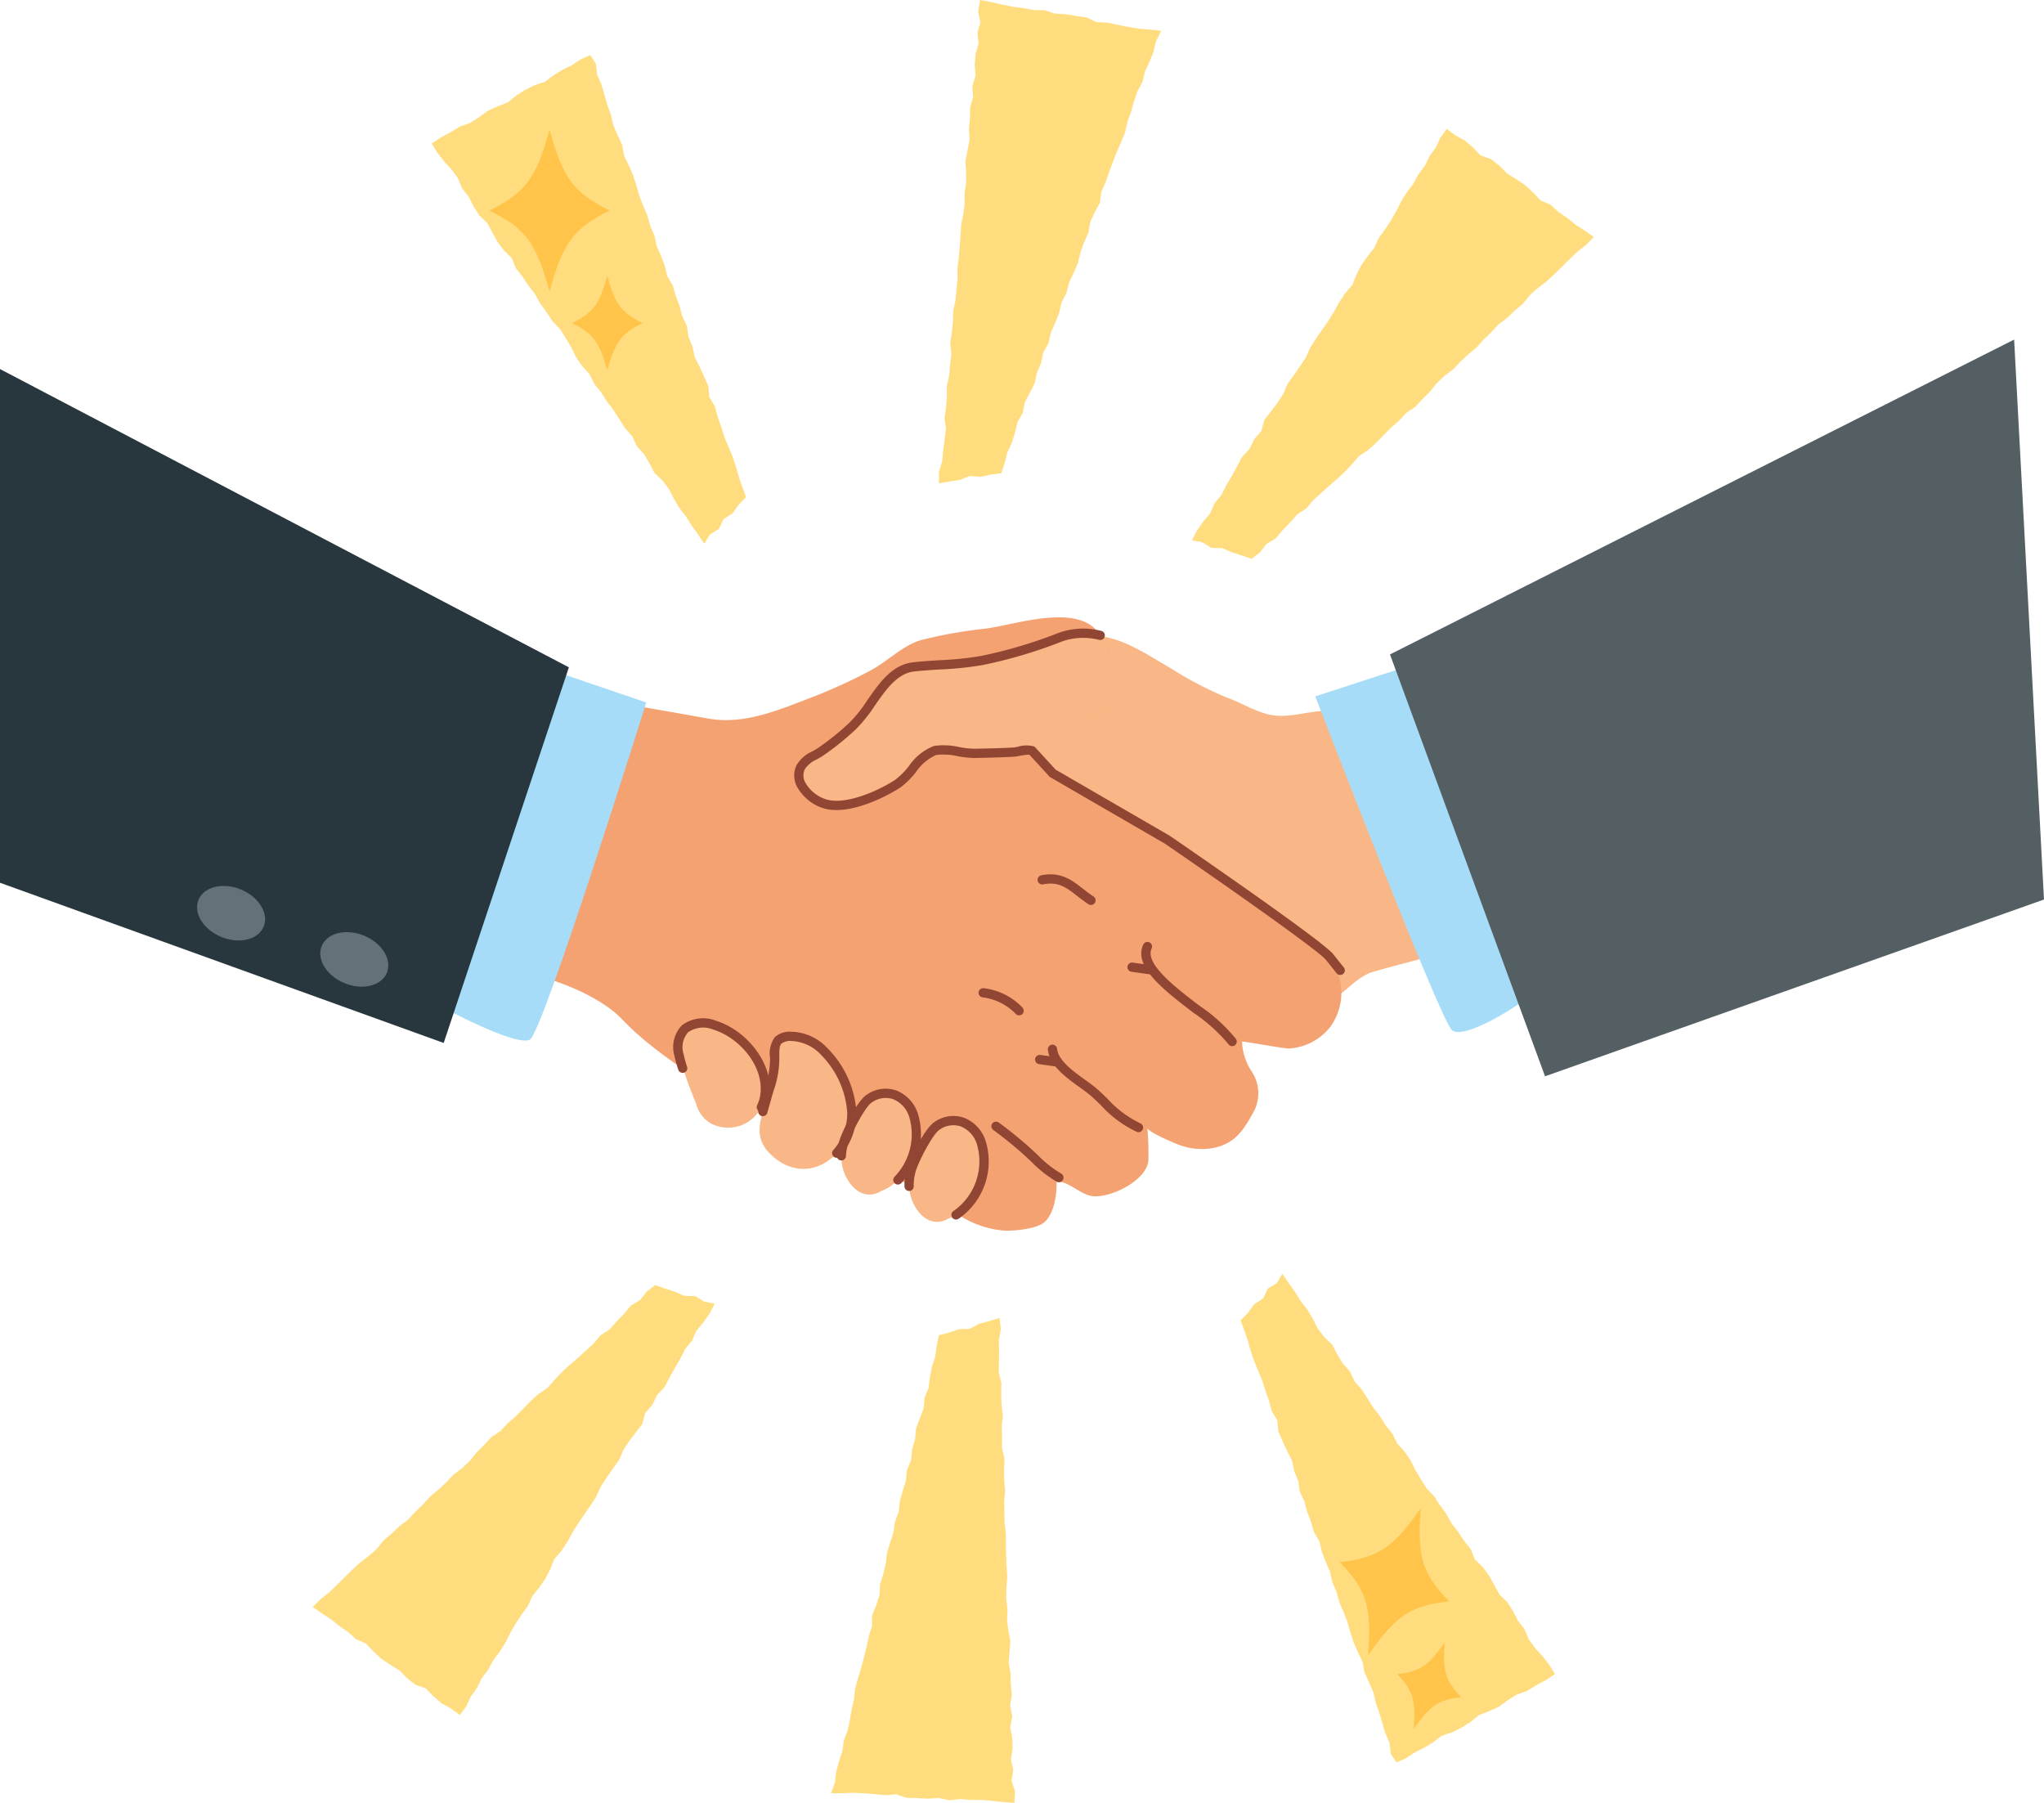
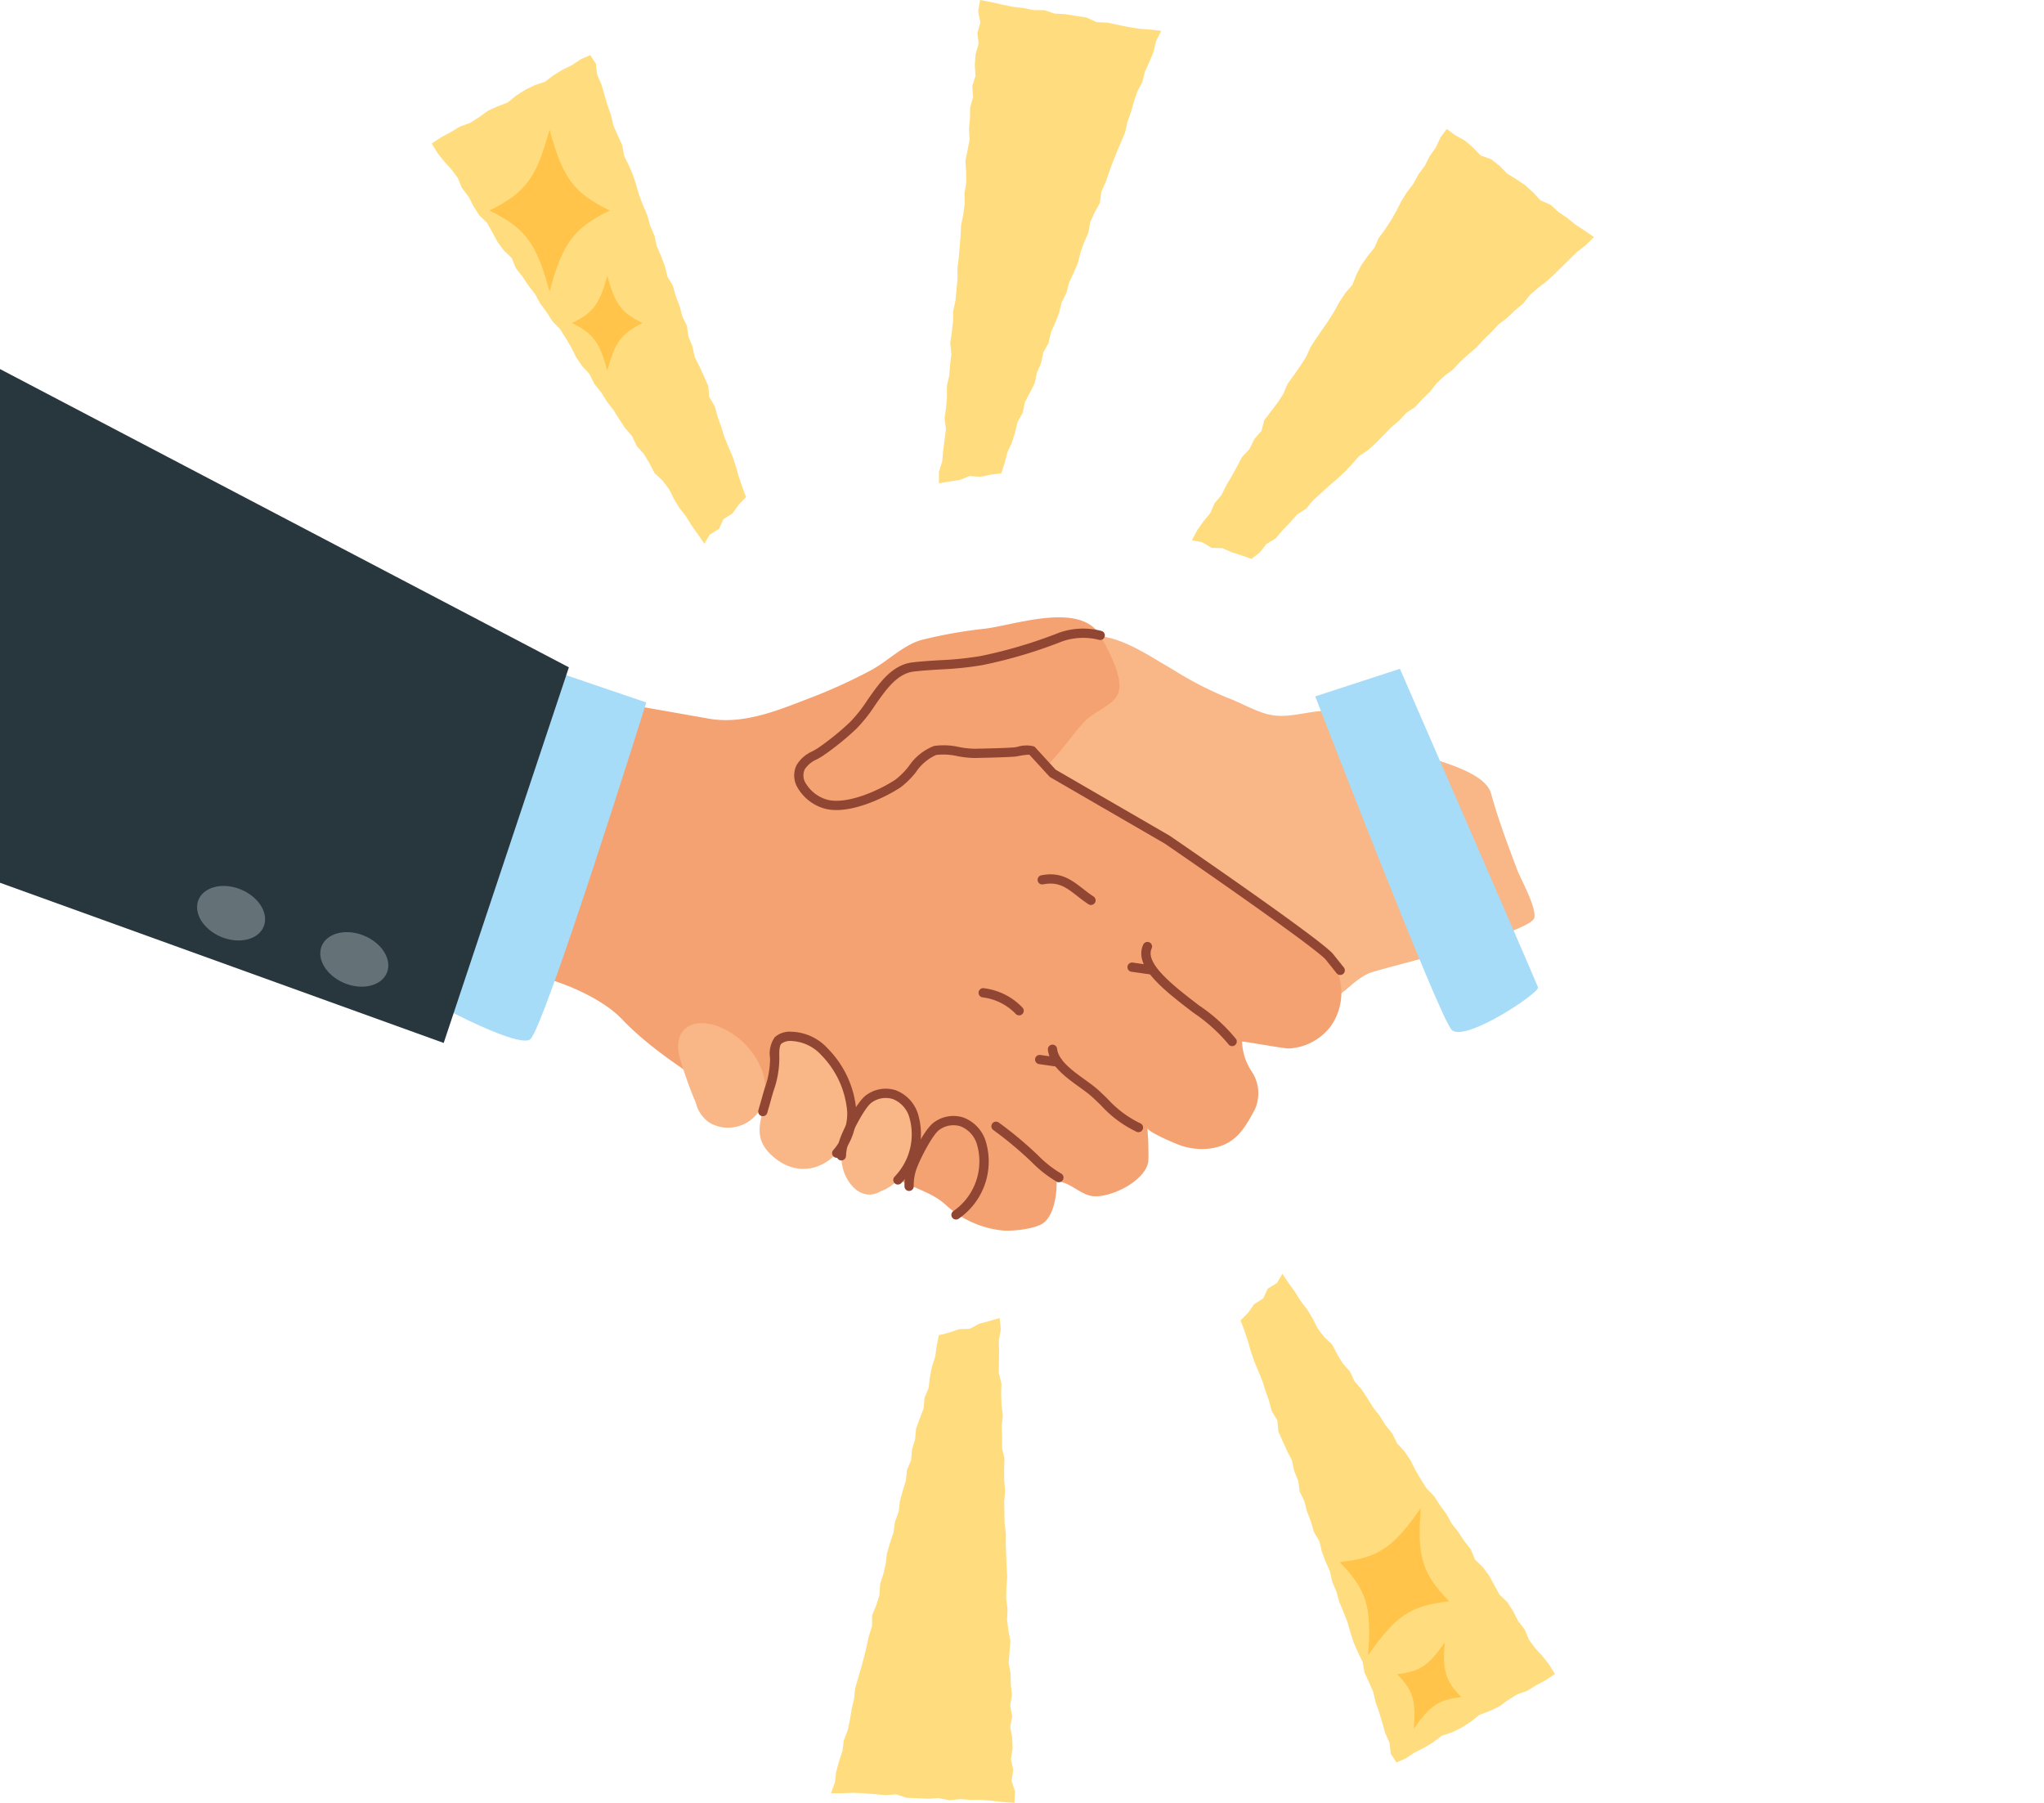
<svg xmlns="http://www.w3.org/2000/svg" width="214.668" height="189.333" viewBox="0 0 214.668 189.333">
  <g id="ill05" transform="translate(-228 -891)">
    <g id="グループ_519" data-name="グループ 519" transform="translate(228 891)">
      <path id="パス_1112" data-name="パス 1112" d="M750.012,550.541c-2.183,1.153-2.545,2.775-5.191,2.665-2.534-.105-5.117-1.531-7.459-2.38a48.656,48.656,0,0,1-14.152-8.351c-2.962-2.374-6.046-4.791-8.128-8.018-2.7-4.19.3-7.586,2.631-11.366,1.535-2.487,2.951-5.5,4.243-8.076,2.712.3,5.278,2.127,7.613,3.456a37.6,37.6,0,0,0,5.706,2.975c1.539.549,3.268,1.632,4.849,1.879,1.993.311,4.055-.552,6.05-.455,1.189,4.093,15.77,4.572,16.91,8.688.753,2.723,1.735,5.332,2.731,7.974.392,1.042,2.023,3.923,1.817,5.041-.3,1.651-16.174,5.321-17.389,5.855C750.164,550.464,750.087,550.5,750.012,550.541Z" transform="translate(-606.485 -448.219)" fill="#f9b686" />
      <g id="グループ_518" data-name="グループ 518" transform="translate(31.012 64.829)">
        <path id="パス_1113" data-name="パス 1113" d="M372.832,546.484a5.946,5.946,0,0,1-4.338,2.242c-.49.016-4.913-.8-4.906-.718a6.022,6.022,0,0,0,.969,3.07,4.131,4.131,0,0,1,.382,4.033c-1.158,2.159-2.083,3.743-4.729,4.121a6.9,6.9,0,0,1-3.583-.523c-.454-.179-2.976-1.261-2.989-1.649a29.59,29.59,0,0,1,.109,3.46c-.212,2.089-4,3.946-5.882,3.706-1.3-.162-2.568-1.652-3.754-1.494.022,1.315-.251,3.358-1.305,4.256-.823.707-3.5.973-4.542.83a10.366,10.366,0,0,1-5.885-2.751c-1.272-1.123-2.96-1.591-4.447-2.362-3.173-1.654-6.42-3.105-9.669-4.632-1.2-.564-2.317-1.375-3.488-2.053a10.325,10.325,0,0,0-2.141-.965,12.644,12.644,0,0,1-4.2-1.738c-3.456-2.394-7.074-4.627-9.991-7.691-2-2.1-6.062-3.878-8.876-4.486-2.217-.477-4.34-1.227-6.539-1.839a93.1,93.1,0,0,0-10.939-2.406c-2-.3-5.8-.137-7.327-1.84-1.669-1.866.562-5.672,1.366-7.458,1.1-2.448,2.388-4.778,3.259-7.326.737-2.166,1.224-4.4,2.076-6.526.678-1.689,1.615-4.676,3.574-5.324,2.15-.708,5.955.148,8.02.938,3.415,1.306,6.912,1.665,10.492,2.28q7,1.2,14,2.444c3.831.683,7.542-.978,11.058-2.312a56.458,56.458,0,0,0,5.9-2.709c1.814-.939,3.45-2.693,5.417-3.238a49.04,49.04,0,0,1,6.7-1.187c3.228-.414,9.967-2.827,12.064.707.023.037.04.074.062.111.753,1.378,2.393,4.3,1.847,5.916-.448,1.31-2.557,1.957-3.516,2.981-1.391,1.475-2.493,3.232-3.946,4.635-.052.056-.1.106-.157.156,0,.021.453.3,1.108.708l.005.005c1.7,1.044,4.772,2.885,5.063,3.048,2.155,1.213,4.507,2.192,6.4,3.743a75.829,75.829,0,0,0,6.817,4.873c1.925,1.252,3.547,3.022,5.584,4.1a14.666,14.666,0,0,1,4.978,3.876,4.847,4.847,0,0,1,.813,1.565A6.11,6.11,0,0,1,372.832,546.484Z" transform="translate(-264.154 -503.45)" fill="#f5a272" />
      </g>
      <path id="パス_1114" data-name="パス 1114" d="M503.966,764.518a3.427,3.427,0,0,1-1.541-2.126,42.018,42.018,0,0,1-1.775-5.04c-.542-2.654,1.243-3.911,3.785-3.123,3.013.934,5.75,4.3,5.2,7.5a3.885,3.885,0,0,1-5.334,2.942A2.837,2.837,0,0,1,503.966,764.518Z" transform="translate(-429.333 -646.552)" fill="#f9b686" />
      <path id="パス_1115" data-name="パス 1115" d="M554.221,762.156c3.483-.055,6.344,4.931,6.331,8-.02,4.8-4.943,8.026-8.64,4.276-1.752-1.778-.909-3.579-.334-5.708a13.729,13.729,0,0,0,.87-4.288C552.418,762.991,552.47,762.184,554.221,762.156Z" transform="translate(-471.086 -653.324)" fill="#f9b686" />
-       <path id="パス_1116" data-name="パス 1116" d="M605.594,807.5c-1.8,1.126-3.32-.2-3.977-1.91a4.993,4.993,0,0,1,.175-3.758c.375-.917,1.651-3.5,2.5-4.014a3.012,3.012,0,0,1,4.61,1.734c1.185,3.352-1.014,7.367-3.628,8.068Z" transform="translate(-512.966 -682.475)" fill="#f9b686" />
-       <path id="パス_1117" data-name="パス 1117" d="M647.382,824.357c-1.8,1.126-3.321-.2-3.977-1.91a4.991,4.991,0,0,1,.175-3.757c.376-.917,1.651-3.495,2.5-4.014a3.012,3.012,0,0,1,4.609,1.734c1.186,3.352-1.015,7.367-3.628,8.068Z" transform="translate(-547.646 -696.464)" fill="#f9b686" />
-       <path id="パス_1118" data-name="パス 1118" d="M605.1,522.529c-1.391,1.475-2.493,3.232-3.946,4.635a12.517,12.517,0,0,0-1.632-1.554c-.345-.172-1.549.143-1.888.165-1.367.083-2.747.107-4.112.136-1.239.025-2.987-.581-4.164-.3-1.5.357-2.611,2.622-3.91,3.479-1.832,1.2-5.361,2.772-7.595,2.144-1.5-.414-3.438-2.146-2.6-3.879.383-.795,1.392-1.135,2.088-1.606a28.387,28.387,0,0,0,3.421-2.768c2.009-1.889,3.363-5.8,6.319-6.143,2.424-.279,4.767-.217,7.19-.674a50.445,50.445,0,0,0,8.281-2.464,7.244,7.244,0,0,1,4.158-.175c.023.037.04.074.062.111.753,1.378,2.393,4.3,1.847,5.916C608.172,520.858,606.063,521.505,605.1,522.529Z" transform="translate(-491.161 -446.797)" fill="#f9b686" />
+       <path id="パス_1116" data-name="パス 1116" d="M605.594,807.5c-1.8,1.126-3.32-.2-3.977-1.91a4.993,4.993,0,0,1,.175-3.758c.375-.917,1.651-3.5,2.5-4.014a3.012,3.012,0,0,1,4.61,1.734c1.185,3.352-1.014,7.367-3.628,8.068" transform="translate(-512.966 -682.475)" fill="#f9b686" />
      <path id="パス_1119" data-name="パス 1119" d="M902.84,535.206l-8.894,2.9s12.98,33.669,14.334,35.022,9.256-3.892,9.062-4.472S902.84,535.206,902.84,535.206Z" transform="translate(-755.815 -464.976)" fill="#a7dcf8" />
-       <path id="パス_1120" data-name="パス 1120" d="M940.107,365.019l16.285,44.3,52.4-18.563-3.137-58.8Z" transform="translate(-794.125 -296.295)" fill="#545f64" />
      <path id="パス_1121" data-name="パス 1121" d="M343.114,539.1l8.438,2.872s-10.7,34.174-12.19,35.372-14.57-6.019-14.313-6.575S343.114,539.1,343.114,539.1Z" transform="translate(-283.676 -468.204)" fill="#a7dcf8" />
      <path id="パス_1122" data-name="パス 1122" d="M141.569,381.466l-4.823,14.47-8.325,24.975-46.6-16.823V350.142Z" transform="translate(-81.823 -311.388)" fill="#28363e" />
      <path id="パス_1123" data-name="パス 1123" d="M629.548,546.806a.485.485,0,0,1-.379-.182l-1.124-1.406c-.791-.989-10.544-7.838-16.917-12.207l-12.016-6.963a.491.491,0,0,1-.114-.092l-2.1-2.288a6.51,6.51,0,0,0-1.067.134c-.225.041-.4.073-.529.081-1.273.077-2.565.1-3.815.13l-.317.007a10.449,10.449,0,0,1-1.794-.189,6.615,6.615,0,0,0-2.269-.128,5.085,5.085,0,0,0-2.119,1.8,8.645,8.645,0,0,1-1.634,1.615c-1.647,1.078-5.436,2.926-7.993,2.206a4.782,4.782,0,0,1-2.909-2.384,2.493,2.493,0,0,1,0-2.172,3.616,3.616,0,0,1,1.664-1.449c.214-.119.416-.231.59-.349a27.827,27.827,0,0,0,3.361-2.72,14.872,14.872,0,0,0,1.819-2.3c1.275-1.83,2.594-3.723,4.776-3.975.971-.112,1.937-.17,2.872-.226a33.483,33.483,0,0,0,4.283-.443,49.394,49.394,0,0,0,8.2-2.442,7.647,7.647,0,0,1,4.431-.194.485.485,0,1,1-.209.948,6.713,6.713,0,0,0-3.884.156,50.265,50.265,0,0,1-8.36,2.486,34.756,34.756,0,0,1-4.406.458c-.922.056-1.875.113-2.819.222-1.747.2-2.938,1.911-4.091,3.565a15.775,15.775,0,0,1-1.951,2.449,28.814,28.814,0,0,1-3.481,2.815c-.21.142-.44.27-.662.394a2.889,2.889,0,0,0-1.261,1.022,1.531,1.531,0,0,0,.011,1.35,3.855,3.855,0,0,0,2.286,1.85c2.062.58,5.435-.928,7.2-2.082a7.894,7.894,0,0,0,1.428-1.434,5.655,5.655,0,0,1,2.635-2.112,7.208,7.208,0,0,1,2.647.115,9.861,9.861,0,0,0,1.619.177l.317-.007c1.24-.026,2.523-.052,3.775-.128.069,0,.246-.037.417-.068a3.137,3.137,0,0,1,1.717-.047.481.481,0,0,1,.142.107l2.145,2.339,11.969,6.935.031.02c1.635,1.121,16.005,10.99,17.141,12.411l1.124,1.406a.485.485,0,0,1-.379.788Z" transform="translate(-488.794 -444.421)" fill="#914533" />
      <path id="パス_1124" data-name="パス 1124" d="M738.365,776.45a.484.484,0,0,1-.173-.032,11.9,11.9,0,0,1-3.77-2.795c-.34-.328-.661-.638-.983-.927s-.785-.625-1.262-.969c-1.47-1.061-3.137-2.264-3.323-3.93a.485.485,0,1,1,.964-.108c.138,1.238,1.62,2.308,2.927,3.251.5.36.97.7,1.342,1.033.336.3.679.632,1.01.952a11.215,11.215,0,0,0,3.443,2.587.485.485,0,0,1-.173.938Z" transform="translate(-618.799 -657.558)" fill="#914533" />
      <path id="パス_1125" data-name="パス 1125" d="M701.07,821.168a.483.483,0,0,1-.235-.061,12.476,12.476,0,0,1-2.609-2.043,39.043,39.043,0,0,0-4.047-3.381.485.485,0,1,1,.574-.783,39.9,39.9,0,0,1,4.137,3.456,11.561,11.561,0,0,0,2.416,1.9.485.485,0,0,1-.236.909Z" transform="translate(-589.861 -697.02)" fill="#914533" />
      <path id="パス_1126" data-name="パス 1126" d="M796.076,714.8a.485.485,0,0,1-.415-.232,17.439,17.439,0,0,0-3.663-3.28c-3.109-2.383-6.324-4.847-5.259-7.151a.485.485,0,0,1,.881.407c-.739,1.6,2.425,4.025,4.968,5.974a17.608,17.608,0,0,1,3.9,3.544.485.485,0,0,1-.414.738Z" transform="translate(-666.67 -604.943)" fill="#914533" />
      <path id="パス_1127" data-name="パス 1127" d="M728.114,665.339a.483.483,0,0,1-.266-.08c-.429-.281-.806-.574-1.169-.857-1.155-.9-1.99-1.546-3.592-1.23a.485.485,0,1,1-.188-.952c2.037-.4,3.173.48,4.376,1.415.349.271.709.551,1.106.811a.485.485,0,0,1-.267.891Z" transform="translate(-613.536 -570.304)" fill="#914533" />
      <path id="パス_1128" data-name="パス 1128" d="M690.315,735.246a.484.484,0,0,1-.363-.162,5.809,5.809,0,0,0-3.478-1.729.485.485,0,1,1,.133-.961,6.707,6.707,0,0,1,4.07,2.045.485.485,0,0,1-.362.808Z" transform="translate(-583.284 -628.62)" fill="#914533" />
      <path id="パス_1129" data-name="パス 1129" d="M780.354,717.78a.505.505,0,0,1-.069,0l-1.887-.269a.485.485,0,0,1,.137-.961l1.887.269a.485.485,0,0,1-.068.966Z" transform="translate(-659.574 -615.467)" fill="#914533" />
      <path id="パス_1130" data-name="パス 1130" d="M723.3,774.837a.474.474,0,0,1-.069-.005l-1.887-.269a.485.485,0,1,1,.137-.961l1.887.269a.485.485,0,0,1-.068.966Z" transform="translate(-612.221 -662.819)" fill="#914533" />
-       <path id="パス_1131" data-name="パス 1131" d="M506.928,760.948a.486.486,0,0,1-.436-.7,3.557,3.557,0,0,0,.307-.96c.519-3.046-2.15-6.109-4.87-6.953a2.774,2.774,0,0,0-2.687.258,2.372,2.372,0,0,0-.479,2.3,11.576,11.576,0,0,0,.366,1.328.485.485,0,0,1-.921.307,12.5,12.5,0,0,1-.4-1.439,3.282,3.282,0,0,1,.778-3.219,3.687,3.687,0,0,1,3.625-.465c3.1.963,6.143,4.5,5.539,8.044a4.524,4.524,0,0,1-.391,1.222A.485.485,0,0,1,506.928,760.948Z" transform="translate(-426.97 -644.196)" fill="#914533" />
      <path id="パス_1132" data-name="パス 1132" d="M558.242,772.539a.485.485,0,0,1-.36-.811,5.878,5.878,0,0,0,1.465-3.941,9.567,9.567,0,0,0-2.732-6.039,4.5,4.5,0,0,0-3.106-1.475,1.584,1.584,0,0,0-1.072.275c-.232.241-.239.779-.223,1.512a10.209,10.209,0,0,1-.593,3.412c-.1.322-.2.655-.294,1.012-.071.263-.146.521-.22.775-.055.187-.108.372-.159.555a.485.485,0,1,1-.935-.26c.052-.186.107-.375.162-.566.072-.248.145-.5.215-.758.1-.371.2-.711.3-1.039a9.3,9.3,0,0,0,.552-3.111,2.985,2.985,0,0,1,.495-2.207,2.363,2.363,0,0,1,1.756-.572,5.348,5.348,0,0,1,3.8,1.755,10.483,10.483,0,0,1,3.02,6.733,6.847,6.847,0,0,1-1.716,4.588A.484.484,0,0,1,558.242,772.539Z" transform="translate(-470.366 -650.956)" fill="#914533" />
      <path id="パス_1133" data-name="パス 1133" d="M604.915,804.5a.485.485,0,0,1-.347-.824,6.4,6.4,0,0,0,1.523-6.326,2.932,2.932,0,0,0-1.7-1.825,2.5,2.5,0,0,0-2.2.343c-.652.4-1.862,2.71-2.3,3.784a5.394,5.394,0,0,0-.426,1.846.485.485,0,1,1-.97-.034,6.353,6.353,0,0,1,.5-2.18c.28-.686,1.641-3.6,2.692-4.244a3.433,3.433,0,0,1,3.034-.431,3.907,3.907,0,0,1,2.287,2.417,7.409,7.409,0,0,1-1.743,7.328A.484.484,0,0,1,604.915,804.5Z" transform="translate(-510.616 -680.107)" fill="#914533" />
      <path id="パス_1134" data-name="パス 1134" d="M645.685,822.161a.485.485,0,0,1-.253-.9,6.362,6.362,0,0,0,2.431-7.059,2.93,2.93,0,0,0-1.695-1.825,2.5,2.5,0,0,0-2.2.343c-.65.4-1.861,2.709-2.3,3.785a5.183,5.183,0,0,0-.426,2.153.485.485,0,0,1-.97.038,6.143,6.143,0,0,1,.5-2.559c.281-.687,1.645-3.6,2.692-4.244a3.433,3.433,0,0,1,3.035-.431,3.905,3.905,0,0,1,2.286,2.416,7.3,7.3,0,0,1-2.842,8.211A.483.483,0,0,1,645.685,822.161Z" transform="translate(-545.281 -694.096)" fill="#914533" />
      <path id="パス_1135" data-name="パス 1135" d="M210.51,673.534c-.567,1.379-2.557,1.867-4.447,1.091s-2.963-2.523-2.4-3.9,2.558-1.868,4.447-1.091S211.076,672.156,210.51,673.534Z" transform="translate(-182.817 -576.231)" fill="#647177" />
      <path id="パス_1136" data-name="パス 1136" d="M286.586,702.063c-.566,1.378-2.557,1.867-4.447,1.09s-2.962-2.523-2.4-3.9,2.558-1.868,4.447-1.091S287.153,700.685,286.586,702.063Z" transform="translate(-245.954 -599.908)" fill="#647177" />
      <path id="パス_1137" data-name="パス 1137" d="M668.125,172l.358-1.093.276-1.09.471-1.018.337-1.068.262-1.1.545-.986.227-1.105.526-1,.506-1,.231-1.1.443-1.027.227-1.1.552-.986.244-1.106.459-1.026.412-1.038.257-1.094.51-1.008.282-1.087.473-1.017.449-1.032.264-1.1.377-1.05.463-1.031.19-1.119.47-1.033.546-.99.141-1.135.463-1.026.357-1.061.393-1.053.412-1.038.442-1.038.438-1.037.245-1.1.379-1.057.305-1.08.358-1.068.53-1,.273-1.1.474-1.022.421-1.046.265-1.105.541-1.1-1.209-.137-1.126-.083-1.117-.186-1.1-.22-1.1-.233-1.136-.052-1.049-.486-1.115-.165-1.109-.184-1.129-.063-1.074-.358-1.141-.011-1.107-.216-1.117-.133-1.107-.232-1.1-.251-1.185-.226-.205,1.2.235,1.143-.31,1.107.12,1.141-.316,1.106-.083,1.131.075,1.139-.341,1.095.09,1.135-.313,1.1-.016,1.131-.107,1.12.065,1.13-.214,1.117-.224,1.112.077,1.134.012,1.139-.183,1.119.017,1.125-.156,1.121-.217,1.11-.061,1.133-.088,1.122-.095,1.131-.141,1.12.009,1.129-.11,1.131-.107,1.122-.232,1.113-.028,1.136-.125,1.12-.167,1.124.122,1.133-.132,1.134-.092,1.127-.252,1.111.007,1.132-.088,1.132-.161,1.117.152,1.145-.149,1.135-.148,1.118-.1,1.131-.343,1.106-.005,1.2,1.131-.2,1.076-.157,1.037-.413,1.121.091,1.071-.234Z" transform="translate(-562.966 -122.296)" fill="#ffdd7f" />
      <path id="パス_1138" data-name="パス 1138" d="M824.051,246.992l.887-.674.692-.89.972-.588.728-.865.777-.8.743-.849.955-.617.722-.864.822-.747.824-.753.849-.727.823-.756.77-.817.742-.849.942-.63.83-.752.783-.8.784-.8.851-.727.762-.822.939-.63.766-.829.8-.786.7-.882.821-.769.9-.678.77-.819.826-.761.856-.718.757-.837.806-.774.757-.824.9-.673.811-.779.865-.723.7-.885.844-.746.9-.686.832-.76.8-.783.8-.793.812-.79.9-.7.845-.845-.97-.683-.946-.614-.872-.705-.932-.632-.831-.757-1.049-.461-.777-.832-.837-.763-.936-.629-.959-.593-.793-.809-.9-.705-1.1-.391-.785-.825-.865-.737-1-.55-.9-.672-.665.907-.474,1.026-.66.928-.5,1.009-.682.909-.538.995-.684.9-.593.96-.507,1.007-.562.976-.617.94-.667.907-.467,1.036-.707.882-.652.927-.52,1.01-.421,1.067-.75.861-.619.939-.541.987-.6.959-.639.93-.647.928-.609.954-.464,1.035-.622.946-.643.93-.67.917-.442,1.053-.617.945-.688.9-.7.911-.3,1.136-.752.864-.491,1.022-.784.84-.527,1.007-.55.991-.575.971-.51,1.027-.73.87-.456,1.05-.733.878-.656.935-.538,1.03,1.1.209.956.586,1.13.029,1.01.435,1.041.334Z" transform="translate(-692.621 -188.302)" fill="#ffdd7f" />
      <path id="パス_1139" data-name="パス 1139" d="M381.373,202.7l-.4-1.069-.355-1.053-.309-1.08-.357-1.063-.433-1.031-.429-1.035-.333-1.068-.375-1.057-.288-1.077-.585-.977-.1-1.146-.454-1.031L376.494,189,375.982,188l-.236-1.107-.424-1.04-.156-1.126-.489-1.015-.283-1.083-.4-1.049-.315-1.087-.574-.977-.259-1.088-.4-1.054-.454-1.029-.241-1.1-.442-1.032-.3-1.085-.438-1.03-.409-1.051-.313-1.082-.339-1.061-.443-1.024-.5-1.02-.2-1.118-.465-1.021-.457-1.033-.257-1.1-.372-1.062-.322-1.082-.309-1.08-.455-1.032-.131-1.15-.59-.894-.955.407-.938.626-1.007.5-.955.58-.9.685-1.086.361-1.008.495-.949.61-.884.714-1.064.405-1.027.474-.913.671-.955.6-1.071.383-.963.589-1,.535-.98.65.618.993.691.883.765.834.673.912.437,1.058.693.9.519,1.008.607.957.823.794.546.992.538.988.669.908.828.8.432,1.063.7.889.623.943.7.892.546,1,.669.9.611.953.792.819.61.957.576.975.5,1.017.638.942.772.834.5,1.026.715.881.6.962.689.891.609.959.614.945.75.858.48,1.029.759.854.586.97.524,1.015.841.791.688.91.511,1.018.584.967.7.9.6.967.667.925.641.952.578-.968.958-.591.483-1.029.955-.611.634-.9Z" transform="translate(-303.019 -150.499)" fill="#ffdd7f" />
      <path id="パス_1140" data-name="パス 1140" d="M606.279,937.9l-.23,1.127-.148,1.115-.351,1.066-.212,1.1-.133,1.126-.427,1.043-.1,1.124-.407,1.056-.387,1.051-.1,1.121-.321,1.071-.1,1.123-.435,1.043-.115,1.127-.337,1.072-.29,1.079-.13,1.116-.39,1.06-.154,1.113-.353,1.065-.327,1.077L600.7,961.9l-.254,1.086-.341,1.078-.06,1.133-.348,1.08-.429,1.046-.01,1.143-.342,1.073-.233,1.1-.269,1.092-.289,1.078-.319,1.083-.315,1.081-.117,1.119-.254,1.094-.179,1.108-.233,1.1-.411,1.055-.145,1.12-.353,1.07-.3,1.087-.135,1.128L594.955,986l1.216,0,1.129-.047,1.13.055,1.117.092,1.115.1,1.135-.08,1.1.362,1.126.036,1.123.054,1.129-.067,1.108.231,1.135-.121,1.124.086,1.125,0,1.126.1,1.121.123,1.2.088.065-1.213-.365-1.108.181-1.136-.251-1.12.186-1.135-.048-1.133-.206-1.123.213-1.127-.221-1.118.184-1.126-.115-1.126-.022-1.125-.2-1.115.084-1.134.094-1.13-.208-1.118-.143-1.13.052-1.133-.146-1.116.026-1.131.087-1.128-.07-1.133-.042-1.124-.037-1.135.011-1.128-.139-1.12-.021-1.136-.023-1.126.1-1.132-.1-1.132-.005-1.126.036-1.135-.252-1.111v-1.142l-.038-1.131.122-1.133-.138-1.124-.043-1.134.031-1.128-.283-1.12.017-1.145.018-1.128-.027-1.135.213-1.139-.134-1.195-1.1.325-1.051.28-.983.53-1.124.039-1.037.356Z" transform="translate(-507.678 -797.689)" fill="#ffdd7f" />
-       <path id="パス_1141" data-name="パス 1141" d="M310.914,915.723l-.887.674-.692.89-.972.588-.728.865-.777.8-.743.849-.955.617-.722.864-.822.747-.824.753-.849.727-.823.756-.77.817-.741.849-.942.63-.83.752-.783.8-.784.8-.851.727-.762.822-.94.63-.766.829-.8.787-.7.882-.821.769-.9.678-.77.819-.826.761-.856.718-.757.837-.806.774-.757.824-.9.673-.811.779-.865.723-.7.885-.844.746-.9.686-.832.76-.8.783-.8.793-.812.79-.9.7-.845.845.97.683.946.615.872.705.932.633.831.757,1.049.461.777.832.837.763.936.629.959.593.793.809.9.7,1.1.392.785.825.865.737,1,.55.9.671.665-.907.474-1.026.66-.927.5-1.009.682-.909.538-.995.684-.9.593-.96.507-1.007.562-.976.617-.941.667-.906.467-1.036.707-.882.652-.927.52-1.01.421-1.066.75-.861.619-.939.541-.987.6-.959.639-.93.647-.928.609-.954.464-1.036.623-.946.643-.93.67-.917.442-1.053.617-.945.688-.9.7-.911.3-1.136.752-.864.491-1.022.784-.84.527-1.007.55-.992.575-.971.51-1.027.73-.87.456-1.05.733-.878.656-.935.538-1.03-1.1-.209-.956-.586-1.13-.029-1.01-.435-1.041-.334Z" transform="translate(-242.104 -780.771)" fill="#ffdd7f" />
      <path id="パス_1142" data-name="パス 1142" d="M847.828,913.652l.4,1.069.355,1.053.309,1.08.357,1.063.433,1.031.429,1.034.333,1.068.375,1.057.288,1.077.585.977.1,1.146.454,1.031.467,1.017.512,1.006.236,1.107.424,1.04.156,1.126.49,1.015.283,1.083.4,1.049.315,1.087.574.977.259,1.088.4,1.054.453,1.028.241,1.1.442,1.032.3,1.085.438,1.03.409,1.051.313,1.082.339,1.061.443,1.024.5,1.02.2,1.118.465,1.022.457,1.033.257,1.1.372,1.062.322,1.082.309,1.08.455,1.032.131,1.15.59.894.955-.407.938-.626,1.007-.5.955-.58.9-.685,1.086-.361,1.008-.495.949-.61.884-.714,1.064-.405,1.026-.474.913-.671.955-.6,1.071-.382.963-.589,1-.534.98-.65-.618-.993-.69-.883-.765-.834-.673-.912-.437-1.058-.693-.9-.519-1.008-.607-.957-.823-.794-.546-.992-.538-.989-.669-.908-.828-.8-.432-1.063-.7-.89-.623-.943-.7-.892-.545-1-.669-.9-.611-.953-.792-.819-.61-.957-.576-.975-.5-1.016-.637-.942-.772-.834-.5-1.026-.715-.881-.6-.962-.689-.891-.608-.959-.614-.945-.75-.858-.48-1.029-.759-.854-.586-.97-.525-1.015-.841-.791-.687-.91-.511-1.018-.584-.967-.7-.9-.6-.967-.667-.925-.641-.952-.578.968-.958.591-.483,1.029-.955.611-.634.9Z" transform="translate(-717.541 -774.996)" fill="#ffdd7f" />
      <path id="パス_1143" data-name="パス 1143" d="M442.429,297.455c-2.227,1.1-2.888,1.987-3.7,4.985-.815-3-1.476-3.888-3.7-4.985,2.227-1.1,2.888-1.987,3.7-4.985C439.541,295.468,440.2,296.358,442.429,297.455Z" transform="translate(-374.948 -263.526)" fill="#ffc449" />
      <path id="パス_1144" data-name="パス 1144" d="M396.627,210.755c-3.8,1.873-4.929,3.392-6.32,8.509-1.391-5.118-2.519-6.636-6.321-8.509,3.8-1.873,4.929-3.391,6.321-8.509C391.7,207.363,392.827,208.881,396.627,210.755Z" transform="translate(-332.593 -188.648)" fill="#ffc449" />
      <path id="パス_1145" data-name="パス 1145" d="M951.27,1142.107c-2.381.272-3.271.866-4.988,3.325.235-2.99-.075-4.014-1.742-5.736,2.381-.273,3.271-.866,4.987-3.325C949.292,1139.361,949.6,1140.384,951.27,1142.107Z" transform="translate(-797.803 -963.89)" fill="#ffc449" />
      <path id="パス_1146" data-name="パス 1146" d="M920.561,1063.186c-4.063.466-5.583,1.479-8.512,5.676.4-5.1-.13-6.85-2.975-9.79,4.064-.465,5.583-1.477,8.513-5.675C917.186,1058.5,917.717,1060.247,920.561,1063.186Z" transform="translate(-768.37 -895.029)" fill="#ffc449" />
    </g>
  </g>
</svg>